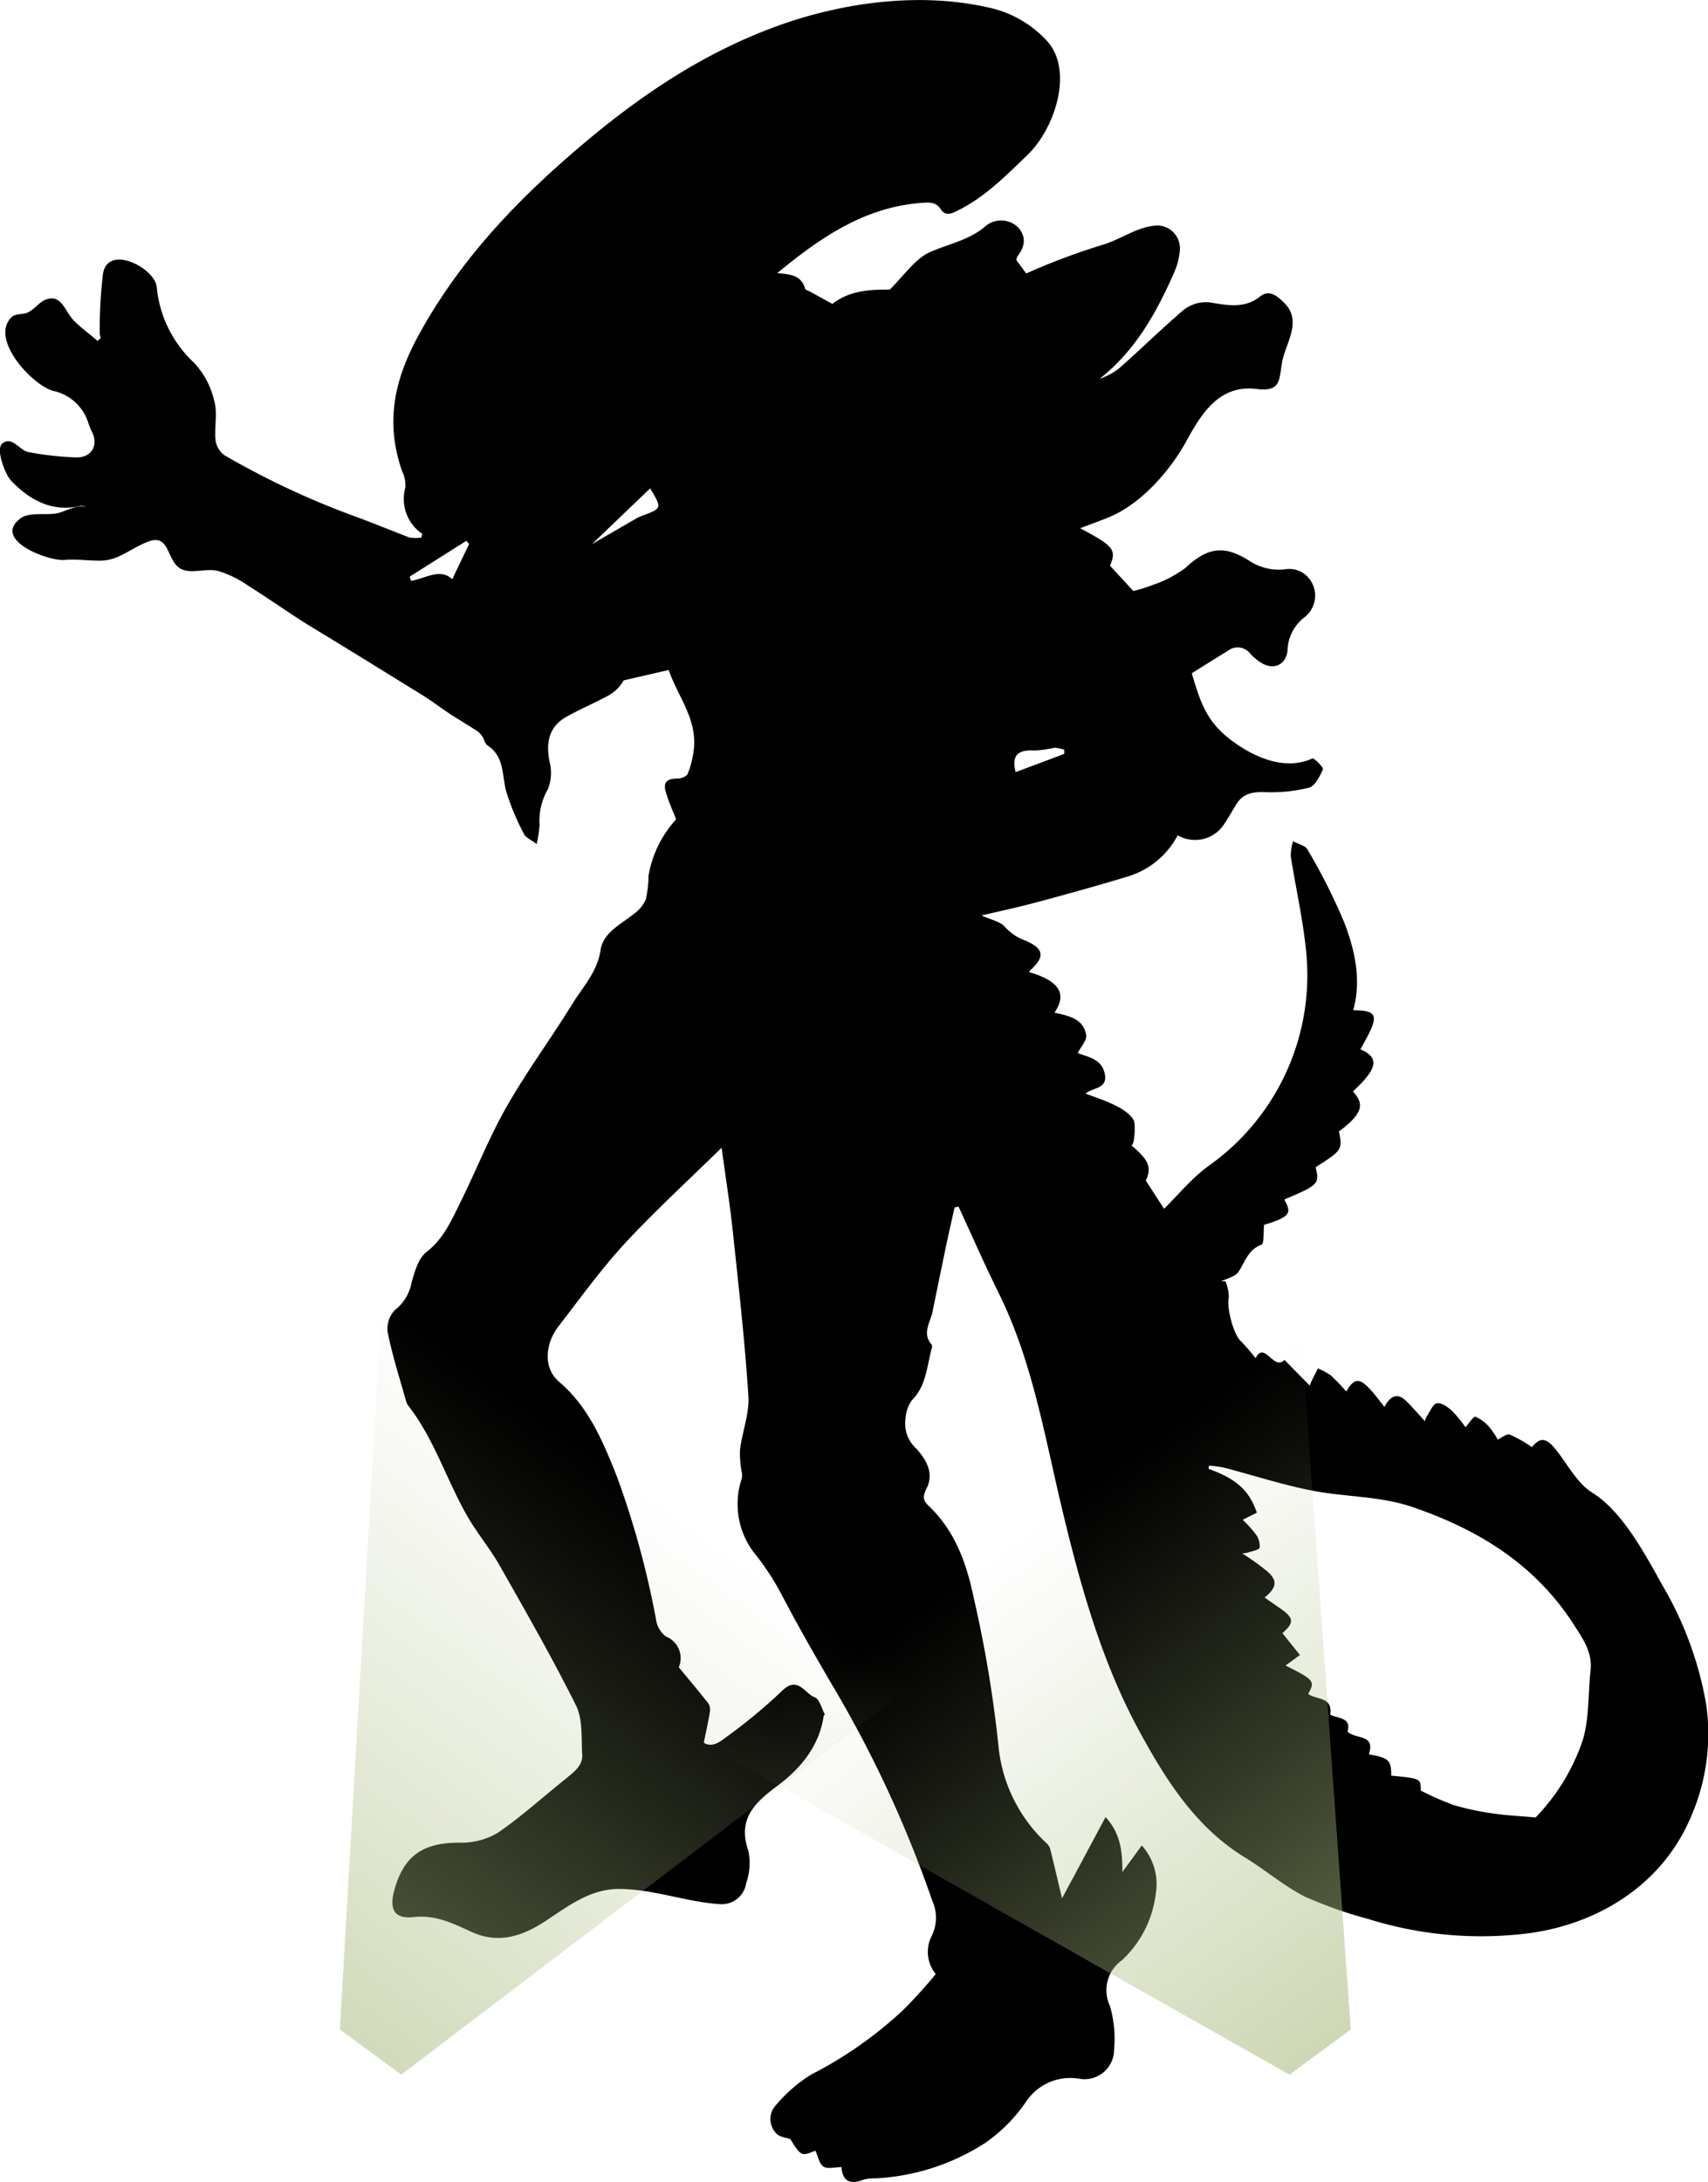
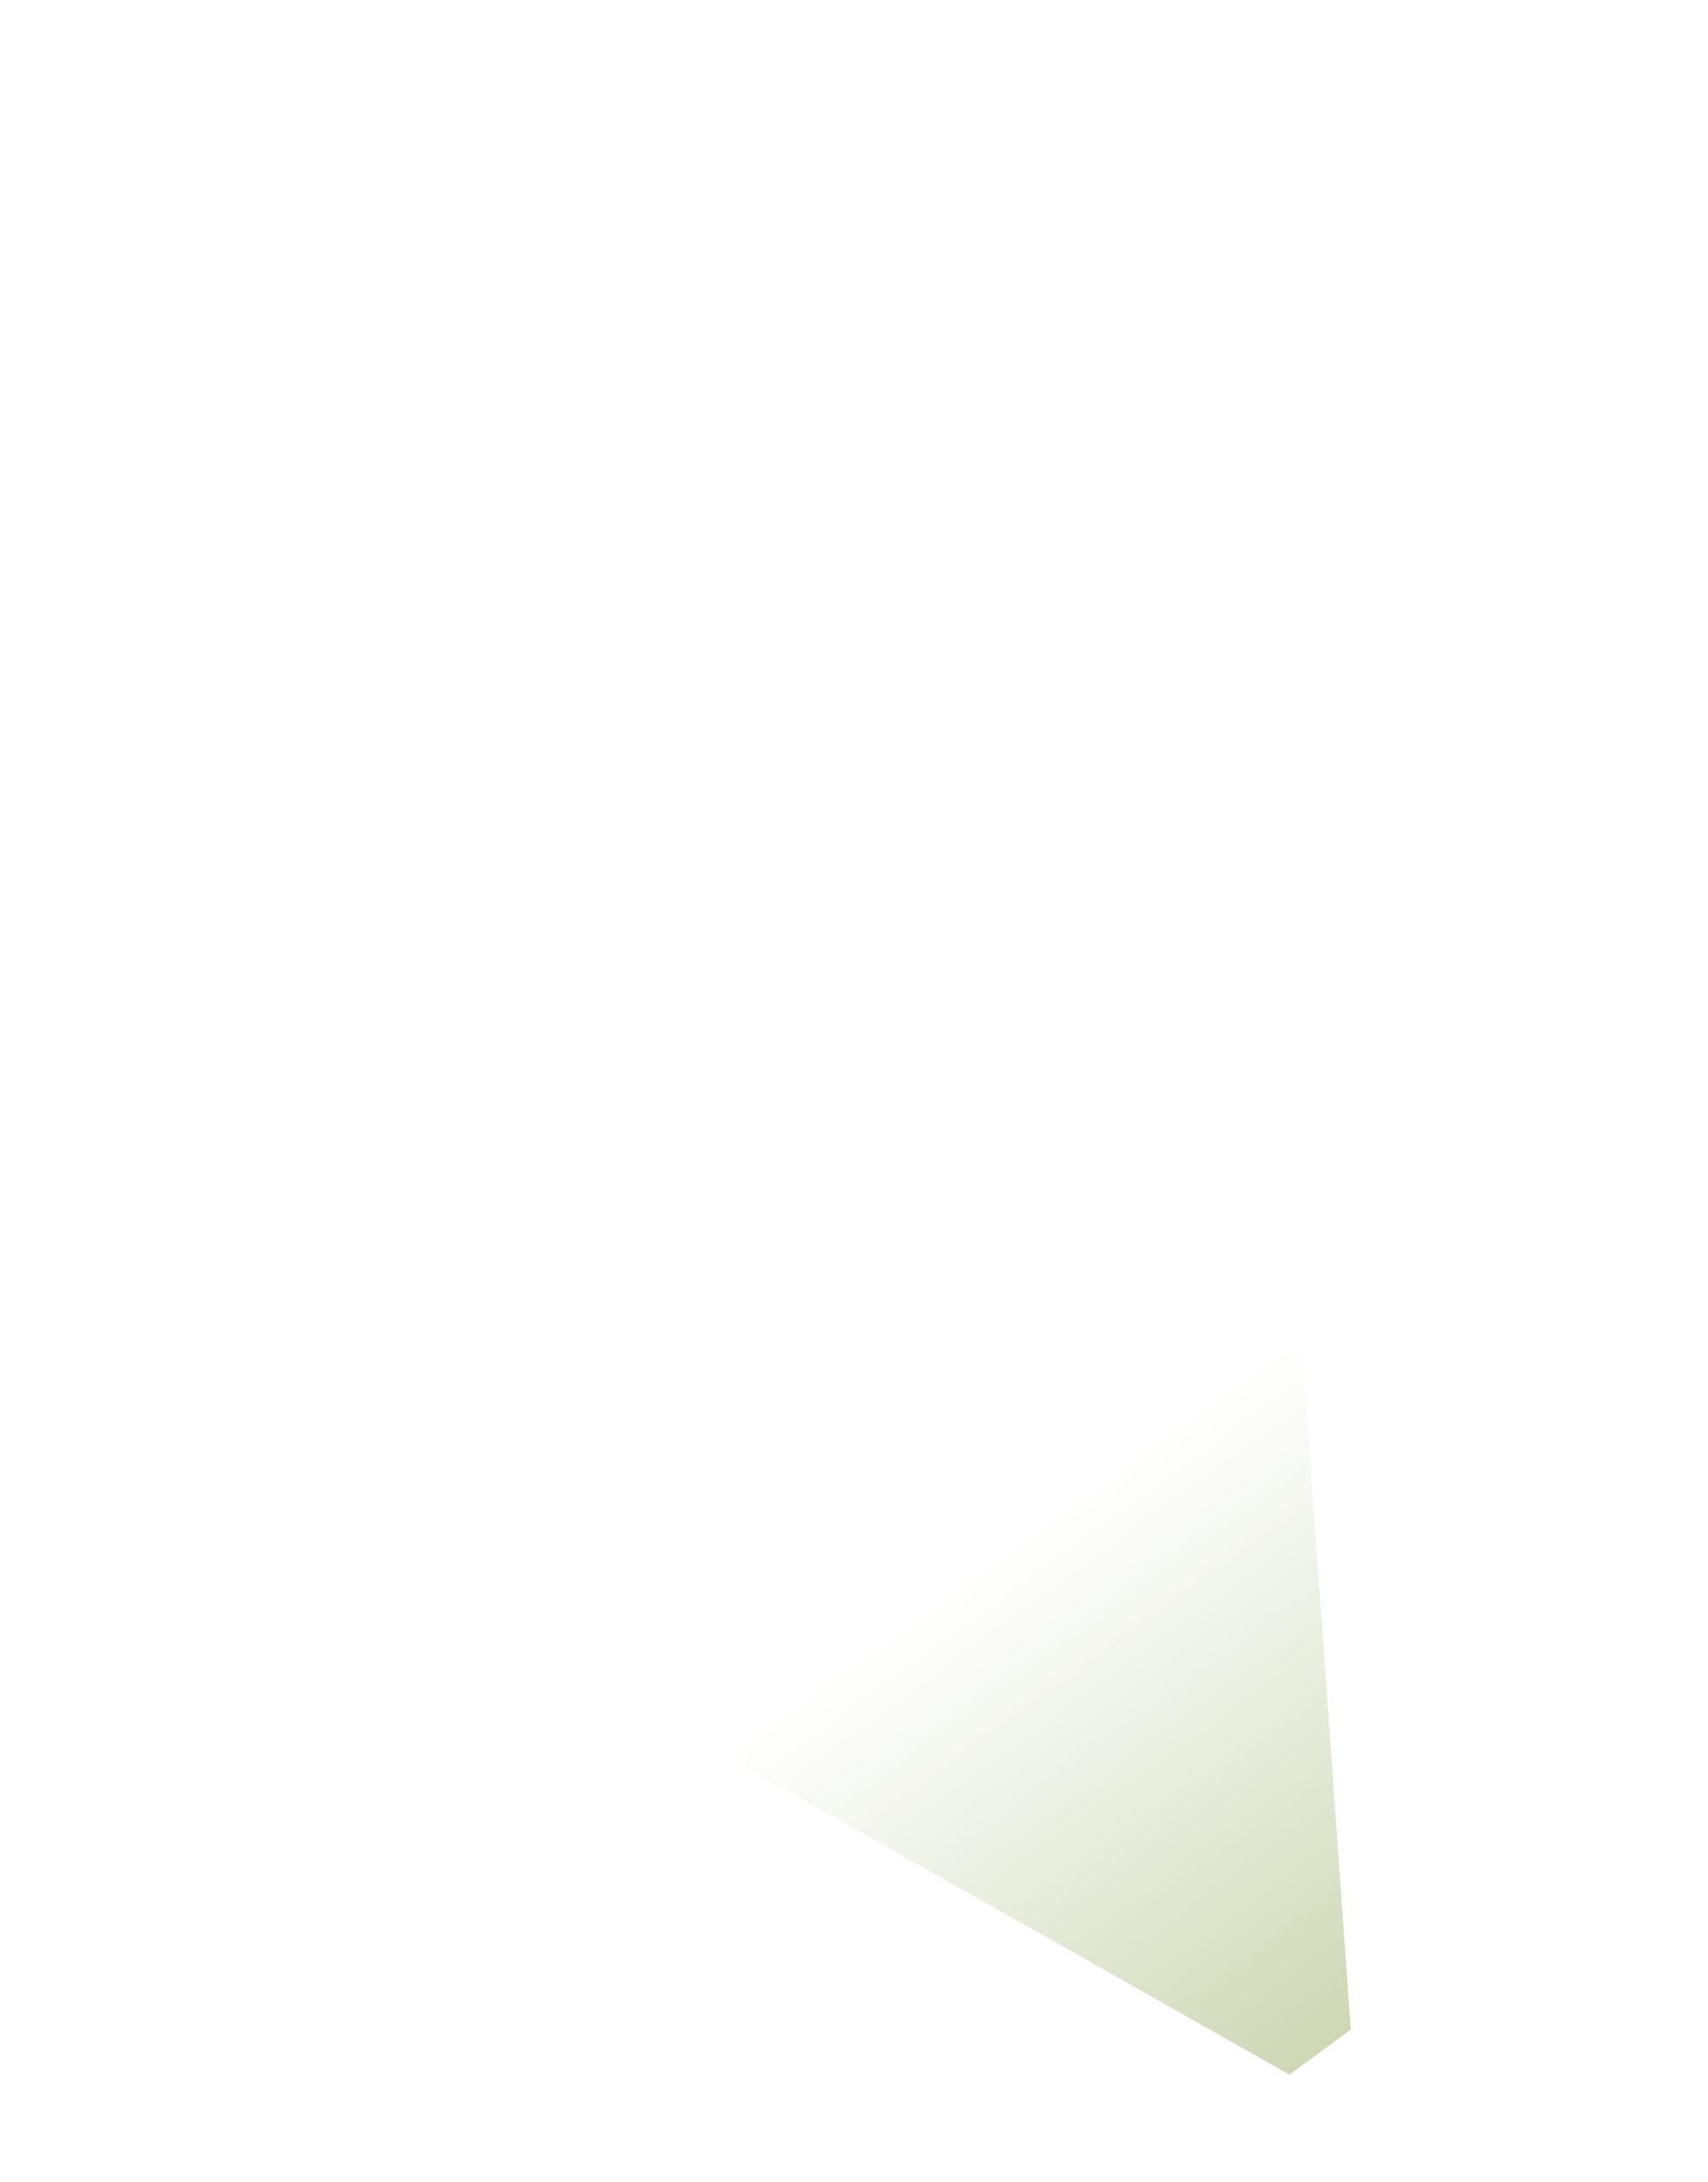
<svg xmlns="http://www.w3.org/2000/svg" xmlns:xlink="http://www.w3.org/1999/xlink" viewBox="0 0 202.59 258.75">
  <defs>
    <style>.cls-1{isolation:isolate;}.cls-2,.cls-3{opacity:0.6;mix-blend-mode:lighten;}.cls-2{fill:url(#linear-gradient);}.cls-3{fill:url(#linear-gradient-2);}</style>
    <linearGradient id="linear-gradient" x1="-264.73" y1="136.35" x2="-264.73" y2="217.83" gradientTransform="matrix(-0.81, -0.59, 0.59, -0.81, -267.32, 195.87)" gradientUnits="userSpaceOnUse">
      <stop offset="0" stop-color="#aabc80" />
      <stop offset="0.47" stop-color="#aabc80" stop-opacity="0.5" />
      <stop offset="0.83" stop-color="#aabc80" stop-opacity="0.14" />
      <stop offset="1" stop-color="#aabc80" stop-opacity="0" />
    </linearGradient>
    <linearGradient id="linear-gradient-2" x1="-349.11" y1="200.12" x2="-349.11" y2="272.43" gradientTransform="matrix(0.81, -0.59, -0.59, -0.81, 565.08, 195.87)" xlink:href="#linear-gradient" />
  </defs>
  <g class="cls-1">
    <g id="Layer_2" data-name="Layer 2">
      <g id="Layer_1-2" data-name="Layer 1">
-         <path d="M2.45,61.46C-1,64,5.69,66.56,7.64,66.4c1.48-.13,3,.12,4.47.08a5.38,5.38,0,0,0,2-.51c1.22-.55,2.34-1.35,3.6-1.79,2.58-.89,2,2.68,4,3.39,1.25.43,2.81-.2,4.17.14a12.52,12.52,0,0,1,3.61,1.78c2.62,1.63,5.12,3.45,7.77,5.05,4.27,2.58,8.51,5.22,12.76,7.84,1.2.74,2.31,1.6,3.49,2.37,1,.64,2,1.23,3,1.88a2.46,2.46,0,0,1,.7.7c.24.34.31.87.62,1.07,2,1.31,1.7,3.46,2.19,5.37a28.94,28.94,0,0,0,2.13,5.13c.21.43.82.66,1.5,1.19A14.91,14.91,0,0,0,64,97.85a7.5,7.5,0,0,1,1-4.29,5.33,5.33,0,0,0,.17-3.3c-.42-2.22-.07-4.08,2-5.25,1.65-.93,3.4-1.66,5.06-2.57a4.6,4.6,0,0,0,1.74-1.76l5.35-1.23c1,3,3.3,5.66,3,9.21a11.15,11.15,0,0,1-.75,3.1c-.11.3-.78.57-1.19.56-1.28,0-1.76.42-1.39,1.67.32,1.09.8,2.13,1.21,3.17a13.16,13.16,0,0,0-3.28,6.7,14,14,0,0,1-.31,2.78,4.15,4.15,0,0,1-1.38,1.7c-1.56,1.27-3.7,2.23-4,4.35-.4,2.59-2.09,4.33-3.34,6.35-2.53,4.11-5.41,8-7.8,12.2-2.07,3.63-3.61,7.56-5.47,11.31-1.07,2.16-2,4.35-4.07,5.95-.93.73-1.35,2.27-1.72,3.53a5.38,5.38,0,0,1-2,3.33,3.17,3.17,0,0,0-.83,2.71c.56,2.76,1.43,5.45,2.19,8.16a1.52,1.52,0,0,0,.3.54c3,3.9,4.45,8.61,6.83,12.83,1.19,2.12,2.79,4,4,6.14,3.09,5.45,6.21,10.89,9,16.5.82,1.65.62,3.85.74,5.8.09,1.34-1,2.09-1.9,2.85-2.72,2.16-5.29,4.52-8.15,6.47a8.46,8.46,0,0,1-4.54,1.15c-4.32,0-6.6,1.56-7.71,5.68-.62,2.3.07,3.4,2.34,3.14,2.58-.29,4.71.79,6.85,1.77,3.35,1.52,6.25.37,8.91-1.4S70.09,224,73.4,224c4.07,0,8,1.55,12,1.8a2.93,2.93,0,0,0,3.11-2.51,7.13,7.13,0,0,0,.25-3.83c-1.32-3.8.81-5.73,3.46-7.7s4.93-4.62,5.47-8.22c0-.09.16-.22.13-.27-.37-.7-.62-1.79-1.18-2-1.2-.44-2-2.61-3.89-.75a64.21,64.21,0,0,1-6.47,5.37c-.84.63-1.81,1.42-2.8.76.26-1.28.52-2.42.71-3.58a1.52,1.52,0,0,0-.16-1.06c-1.1-1.41-2.27-2.78-3.52-4.31A2.74,2.74,0,0,0,79,194.07a3,3,0,0,1-1.16-1.88,104.87,104.87,0,0,0-4.67-17.11c-1.65-4.12-3.33-8.22-6.82-11.19-2.14-1.83-1.5-4.81-.12-6.59,2.54-3.29,5-6.7,7.78-9.74,3.6-3.9,7.54-7.49,11.58-11.46.5,3.67,1,6.79,1.33,9.93.69,6.5,1.43,13,1.85,19.54.13,2.09-.75,4.24-1,6.39a12.23,12.23,0,0,0,.22,2.68,1.89,1.89,0,0,1,0,.67,9.49,9.49,0,0,0,1.76,9.2,31.13,31.13,0,0,1,3,4.66c1.87,3.58,3.88,7.09,5.92,10.58a138,138,0,0,1,11.91,25.65,4.85,4.85,0,0,1-.08,4.19,4.14,4.14,0,0,0,.49,4.5,56.41,56.41,0,0,1-3.87,4.27A47.88,47.88,0,0,1,96.23,246a17.57,17.57,0,0,0-4.2,3.64A2.41,2.41,0,0,0,92,252.9c.32.45,1.09.59,1.72.74,1.32,2.07,1.32,2.07,3,1.39.3.65.44,1.54.94,1.88s1.34.07,2.15.07c.12,1.63,1,2.15,2.6,1.49a4.66,4.66,0,0,1,1.36-.15,26.43,26.43,0,0,0,13.08-4.2,19,19,0,0,0,4.79-4.8A6.3,6.3,0,0,1,128,246.5a3.5,3.5,0,0,0,4.14-3.43,13.87,13.87,0,0,0-.49-5.2,4.35,4.35,0,0,1,1.42-5.41,12.86,12.86,0,0,0,4-7.77,6.89,6.89,0,0,0-1.64-5.85l-2.3,3.15c0-2.5-.23-4.6-2-6.51-1.83,3.43-3.5,6.55-5.16,9.63-.48-2-.92-3.92-1.39-5.8a1.45,1.45,0,0,0-.38-.67,18.1,18.1,0,0,1-5.77-11.6,145.68,145.68,0,0,0-2.92-17.51c-.86-4.14-2.22-8-5.4-11-.64-.61-.68-1.09-.22-2,.93-1.81,0-3.44-1.24-4.78a4,4,0,0,1-1.24-3.53,4.18,4.18,0,0,1,.73-2.15c1.74-1.73,1.78-4,2.37-6.16a.57.57,0,0,0,0-.45c-1.19-1.36-.15-2.65.11-3.95.49-2.44,1-4.88,1.5-7.32.35-1.66.73-3.31,1.1-5l.47-.11c1.58,3.4,3.08,6.84,4.74,10.2,4,8.05,5.44,16.84,7.5,25.47,2.18,9.15,4.71,18.28,9.21,26.54,3.12,5.74,6.69,11.43,12.57,15,2.41,1.48,4.59,3.36,7.09,4.63a51.09,51.09,0,0,0,7.46,2.63,44.8,44.8,0,0,0,17.72,1.85c8.57-.74,17-5.32,20.65-14.1a24.57,24.57,0,0,0,1.74-13.22A41.89,41.89,0,0,0,197.19,188c-2-3.59-4.76-8.81-8.34-11-1.8-1.13-2.92-3.37-4.33-5.13-1.13-1.41-1.84-1.46-2.82-.26a14.65,14.65,0,0,0-2.62-1.49c-.37-.12-.93.34-1.43.6a9,9,0,0,0-.94-1.42A4.47,4.47,0,0,0,175,168c-.21-.08-.76.78-1.18,1.24a15.2,15.2,0,0,0-1.57-1.91c-.49-.46-1.24-1-1.78-.93s-.83,1-1.22,1.51a3,3,0,0,0-.24.62c-.75-.82-1.45-1.64-2.22-2.39-1.11-1.09-1.93-.52-2.58.69-.64-.79-1.15-1.51-1.75-2.14-1.25-1.33-1.85-1.25-2.78.32a24.6,24.6,0,0,0-1.79-1.88,8.4,8.4,0,0,0-1.56-.86c-.26.52-.53,1-.78,1.55a4.64,4.64,0,0,0-.2.49l-3-3.05c-1.27,1.35-2.36-2.31-3.42-.2a25.28,25.28,0,0,0-1.73-2c-.92-.82-1.72-4-1.45-5.2a4.94,4.94,0,0,0-.4-1.92l-.48,0c.67-.35,1.59-.53,2-1.08.81-1.19,1.13-2.65,2.75-3.26.34-.13.22-1.5.32-2.36,3.42-1,3.14-1.55,2.4-3,4.06-1.72,4.19-1.85,3.71-3.83,3.14-2,3.19-2.06,2.77-4.24,2.72-2.05,3.12-3.18,1.65-4.74,2.95-2.74,3.18-4,.89-5,.3-.54.61-1.08.89-1.63,1.26-2.44.93-3-1.74-3,1-3.63.19-7.15-1.09-10.47a69.64,69.64,0,0,0-4.33-8.58c-.26-.49-1.12-.65-1.71-1a6,6,0,0,0-.28,1.79c.58,3.69,1.42,7.35,1.8,11.06a27.69,27.69,0,0,1-11.37,25.53c-2.13,1.5-3.82,3.62-5.46,5.21L135.91,140c.72-1.54.37-2.45-1.77-4.23.43.36.57-2.48.35-2.9-.86-1.61-4.1-2.57-5.72-3.18.79-.74,2.58-.53,2.29-2.25-.32-1.93-2.1-2.09-3.23-2.57.35-.71,1.11-1.5,1-2.14-.34-2-2.14-2.26-3.76-2.65,1.53-2.22.58-3.77-3-4.8a.89.89,0,0,1,.16-.25c1.72-1.57,1.62-2.51-.57-3.48a5.84,5.84,0,0,1-2.42-1.59c-.59-.71-1.78-.91-2.82-1.4,2.27-.54,4.48-1,6.67-1.6,3.54-.95,7.09-1.93,10.6-3a9.91,9.91,0,0,0,6-4.91,4.1,4.1,0,0,0,5.55-1.39c.49-.73.92-1.49,1.37-2.24.76-1.26,1.86-1.53,3.3-1.49a18.72,18.72,0,0,0,5.34-.52c.72-.19,1.3-1.34,1.66-2.18.1-.23-1.05-1.38-1.25-1.29-3.3,1.51-7-.18-9.65-2.19-2.93-2.21-3.63-4.49-4.65-7.91,1.16-.73,2.72-1.71,4.29-2.67a1.87,1.87,0,0,1,2.64.34,6.64,6.64,0,0,0,1.17,1c1.47,1,3,.46,3.25-1.3a5.17,5.17,0,0,1,2-4,3.24,3.24,0,0,0,0-5.16,3,3,0,0,0-2.11-.56,6.36,6.36,0,0,1-4.43-1c-2.58-1.6-4.63-1.93-7.54.84a13.85,13.85,0,0,1-3.8,2,17.35,17.35,0,0,1-2.41.75l-2.76-3c.79-1.89.45-2.32-3.54-4.44,1.17-.45,2.31-.85,3.42-1.31,3.82-1.58,7.25-5.49,9.21-9.08,1.81-3.31,3.94-6.69,8.36-6.12,3.13.4,2.53-1.49,3.06-3.62s2.24-4.55.13-6.62c-.76-.74-1.73-1.63-2.84-.73-1.73,1.39-3.69,1.08-5.54.77a4.27,4.27,0,0,0-3.74,1c-2.51,2.17-4.88,4.48-7.36,6.68a7.51,7.51,0,0,1-2.38,1.3c4.27-3.36,6.77-7.9,8.88-12.71a7.94,7.94,0,0,0,.61-2.39,2.71,2.71,0,0,0-2.73-3.07c-2.3.15-4,1.5-6.21,2.23a78.18,78.18,0,0,0-9.27,3.46l-1.16-1.58a1.09,1.09,0,0,1,.11-.44c.87-1.11,1.11-2.25.13-3.4a2.87,2.87,0,0,0-3.87-.22c-2,1.73-4.44,2.12-6.67,3.13-1.73.8-3,2.71-4.72,4.42-2,0-4.65,0-6.81,1.7l-2.71-1.49c-.18-.1-.48-.17-.52-.31-.48-1.68-1.86-1.71-3.31-1.85,5.11-4.21,10.41-7.89,17.27-8.34.86-.06,1.59-.07,2.13.77s1.3.52,2,.15c3.27-1.61,5.77-4.18,8.35-6.66,3.06-3,5.34-9.52,2.49-13.18A13.13,13.13,0,0,0,117,.84C108.67-1,99.31.37,91.4,3.38,82.53,6.75,75,12,67.82,18.22s-13.48,13-18.11,21.42C46.77,45,45.66,50,47.69,55.87a3.82,3.82,0,0,1,.39,1.94,5,5,0,0,0,2,5.49l-.1.44a4.15,4.15,0,0,1-1.41,0c-2.11-.81-4.2-1.67-6.32-2.45A97.56,97.56,0,0,1,26.65,54a2.59,2.59,0,0,1-1.08-1.78c-.16-1.54.25-3.2-.15-4.65A9.82,9.82,0,0,0,23,43a14,14,0,0,1-4.41-9c-.29-2.27-5.78-5.06-6.37-1.56a55.34,55.34,0,0,0-.39,7.07,2.32,2.32,0,0,0,.12.57l-.37.36c-.9-.81-1.9-1.5-2.75-2.35-1.18-1.17-1.49-3.29-3.44-2.55-.72.28-1.35,1.2-2.18,1.55-.57.23-1.39.06-1.87.55-2.58,2.63,2.55,8.09,5,8.72a5.56,5.56,0,0,1,4.14,3.81,8.89,8.89,0,0,0,.41,1c.83,1.58,0,3.1-1.82,3.07a36.42,36.42,0,0,1-5.7-.63c-1-.16-2-2-3.11-1-.81.68.39,3.7,1.05,4.39,2.16,2.24,4.81,3.78,8.19,3a.92.92,0,0,1,.74.22c-.75-.56-2.6.45-3.36.63-1.16.26-2.85-.07-4,.37A1.66,1.66,0,0,0,2.45,61.46ZM122.78,89a15.54,15.54,0,0,0,2.3-.33,3.94,3.94,0,0,1,1.15.24l0,.49-5.76,2.16C119.9,89.41,120.92,88.88,122.78,89Zm26.3,90.38c-.92-2.66-2.41-4-5.73-5.2l.05-.38a14,14,0,0,1,1.71.22c3.6.93,7.15,2.11,10.79,2.79,3.86.72,7.82.6,11.64,1.9,8.05,2.75,14.83,7,19.42,14.39,1,1.54,1.92,3.05,1.7,5-.3,2.72-.15,5.55-.89,8.14a24.28,24.28,0,0,1-5.63,9.28c-1.76-.16-3.36-.23-4.94-.46a31.62,31.62,0,0,1-4.74-1,33.41,33.41,0,0,1-3.94-1.73c0-1.43,0-1.43-3.5-1.77,0-1.82-.28-2.12-2.66-2.52.83-2.48-1.62-1.74-2.53-2.71.51-1.68-1.15-1.53-2.05-2,.33-2.16-1.67-1.74-2.61-2.46.83-1.52.72-1.65-2.69-3.37l1.71-1.24-2.08-2.6c1.43-1.25,1.4-1.81-.36-3L150,189.44c1.44-1.17,1.56-2,.34-3.08a28.71,28.71,0,0,0-3-2.15,4.47,4.47,0,0,0,.64-.09c.5-.18,1.34-.3,1.43-.61a2.35,2.35,0,0,0-.49-1.61,14.32,14.32,0,0,0-1.52-1.68ZM70.22,64.52l6.9-6.61c1.41,2.38,1.41,2.37-.92,3.24a4.53,4.53,0,0,0-.71.32ZM48.59,68.38l6.73-4.25.32.39c-.66,1.38-1.32,2.75-2,4.17-1.43-1.37-3.17-.09-4.89.19Z" />
-         <polygon class="cls-2" points="47.59 246.02 122.9 188.75 46.08 140.63 40.31 240.66 47.59 246.02" />
        <polygon class="cls-3" points="152.95 246.02 78.18 203.73 153.44 145.58 160.22 240.66 152.95 246.02" />
      </g>
    </g>
  </g>
</svg>